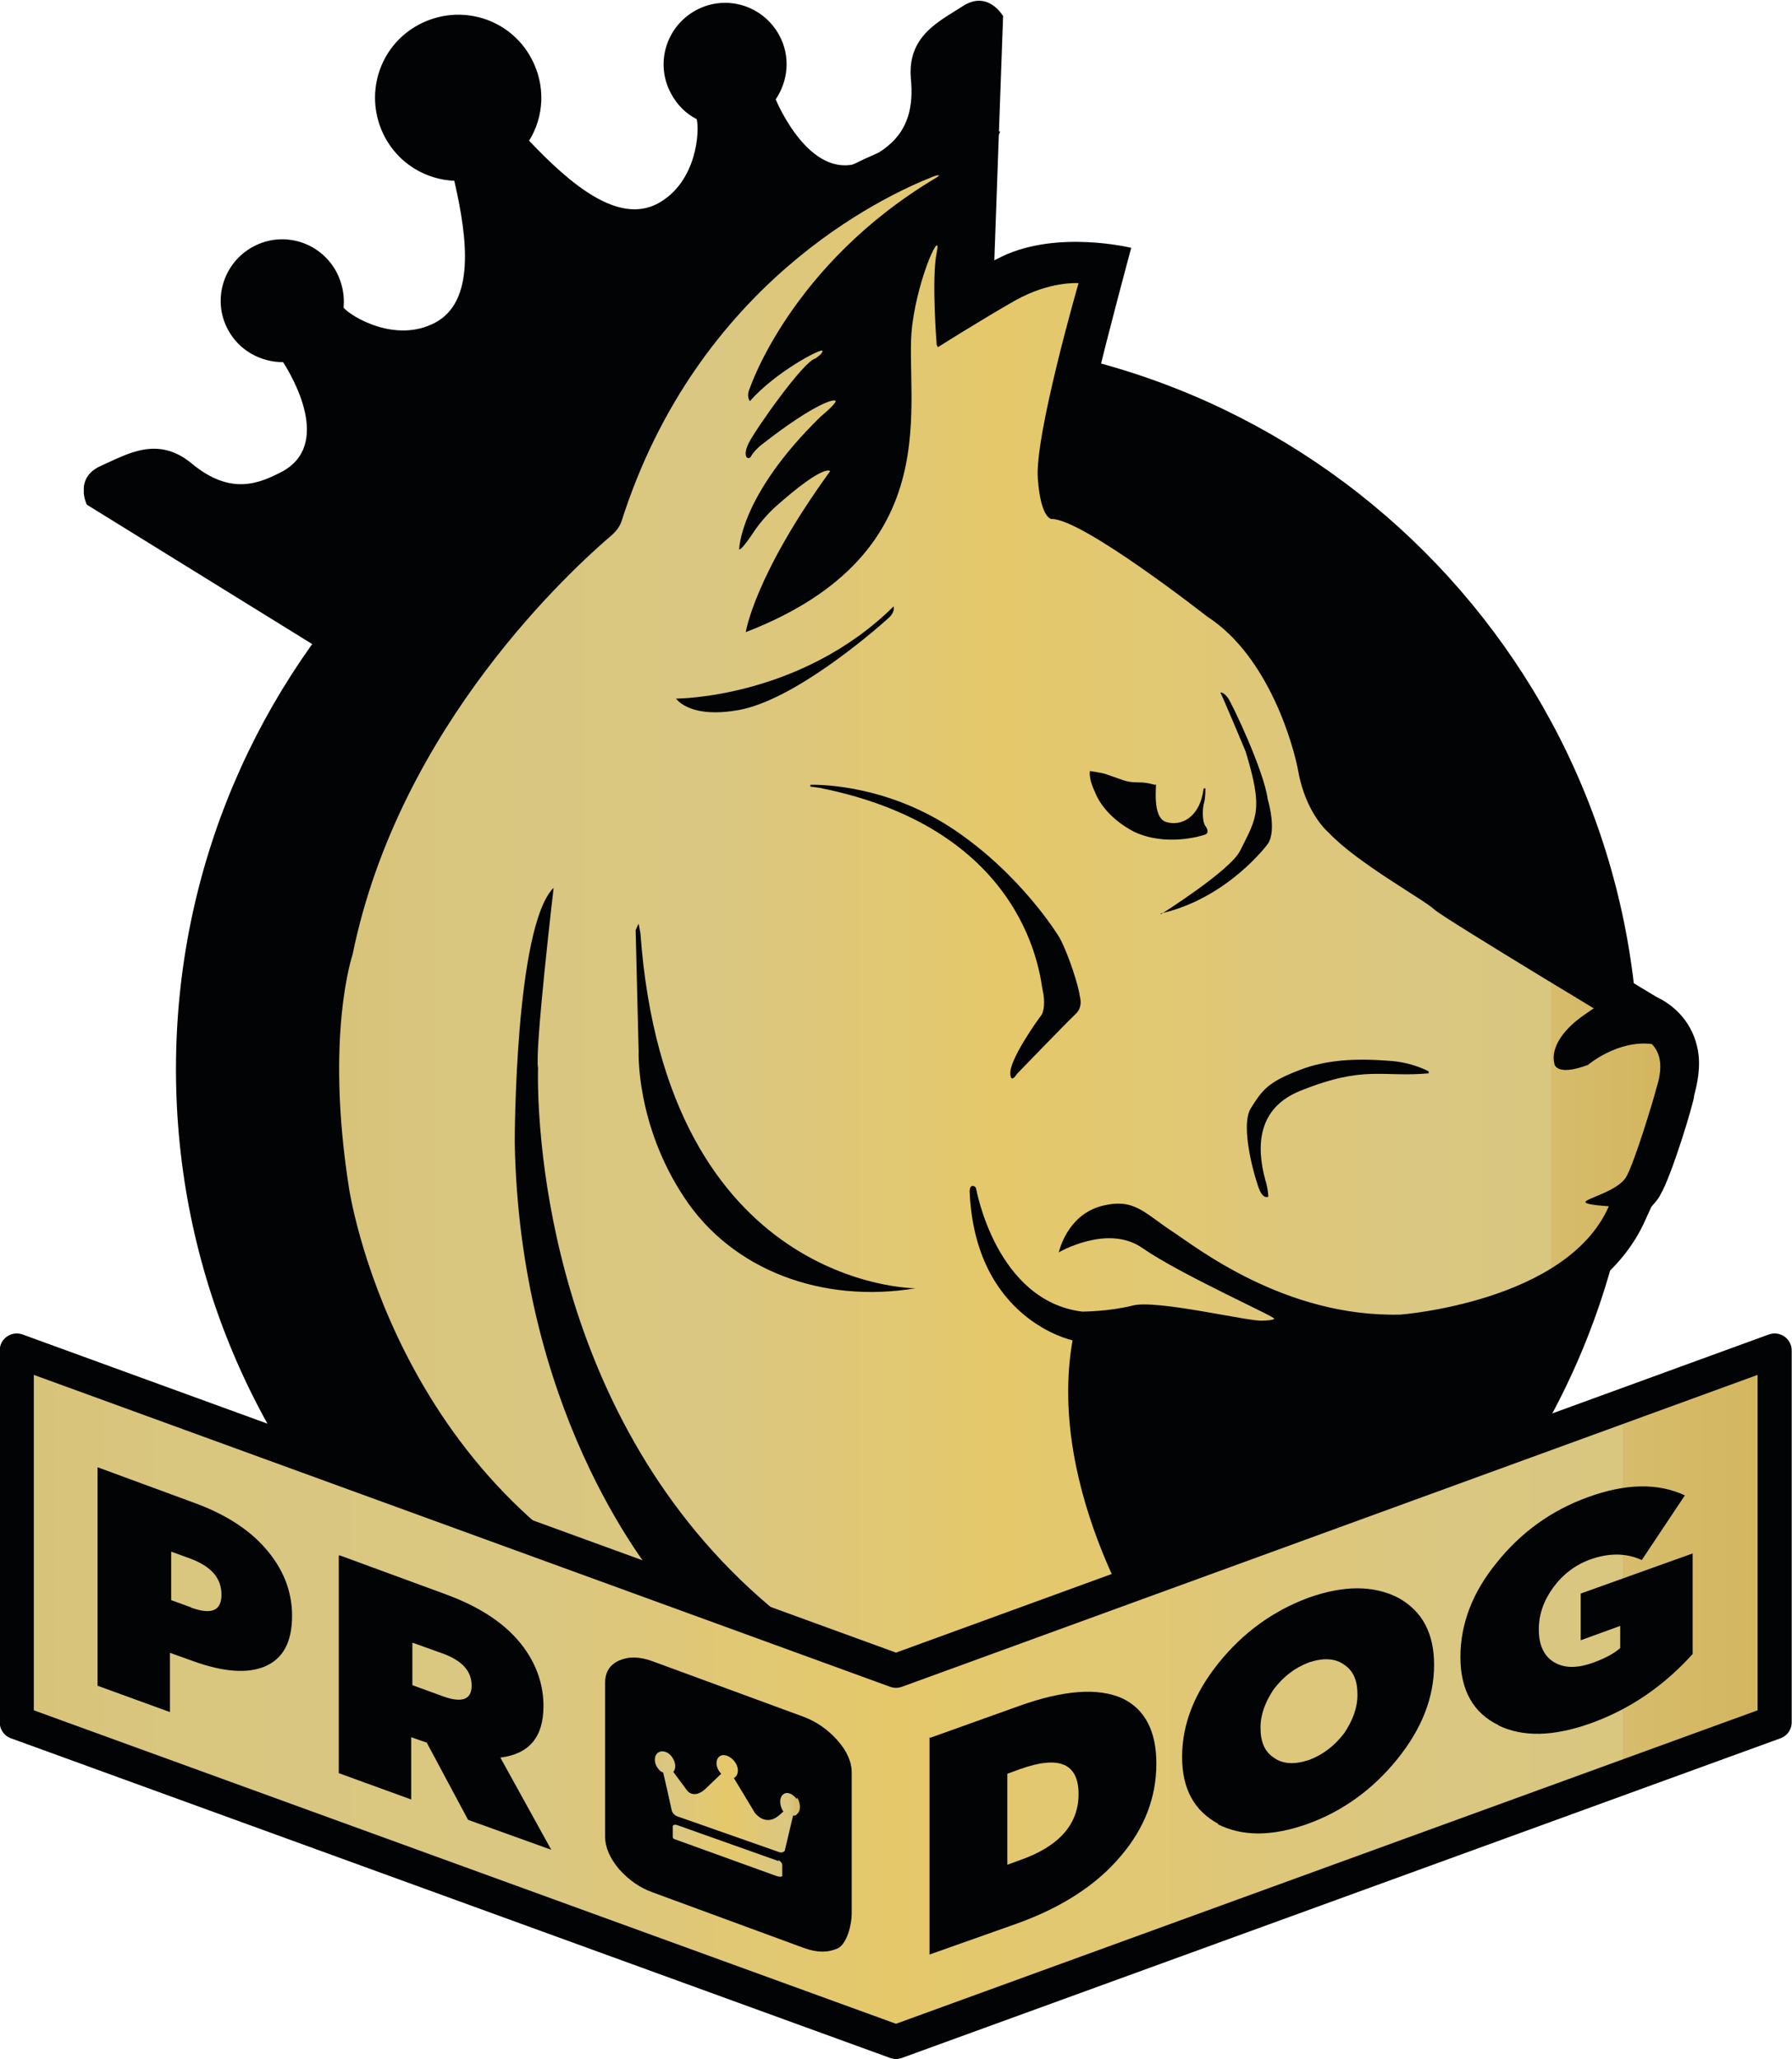
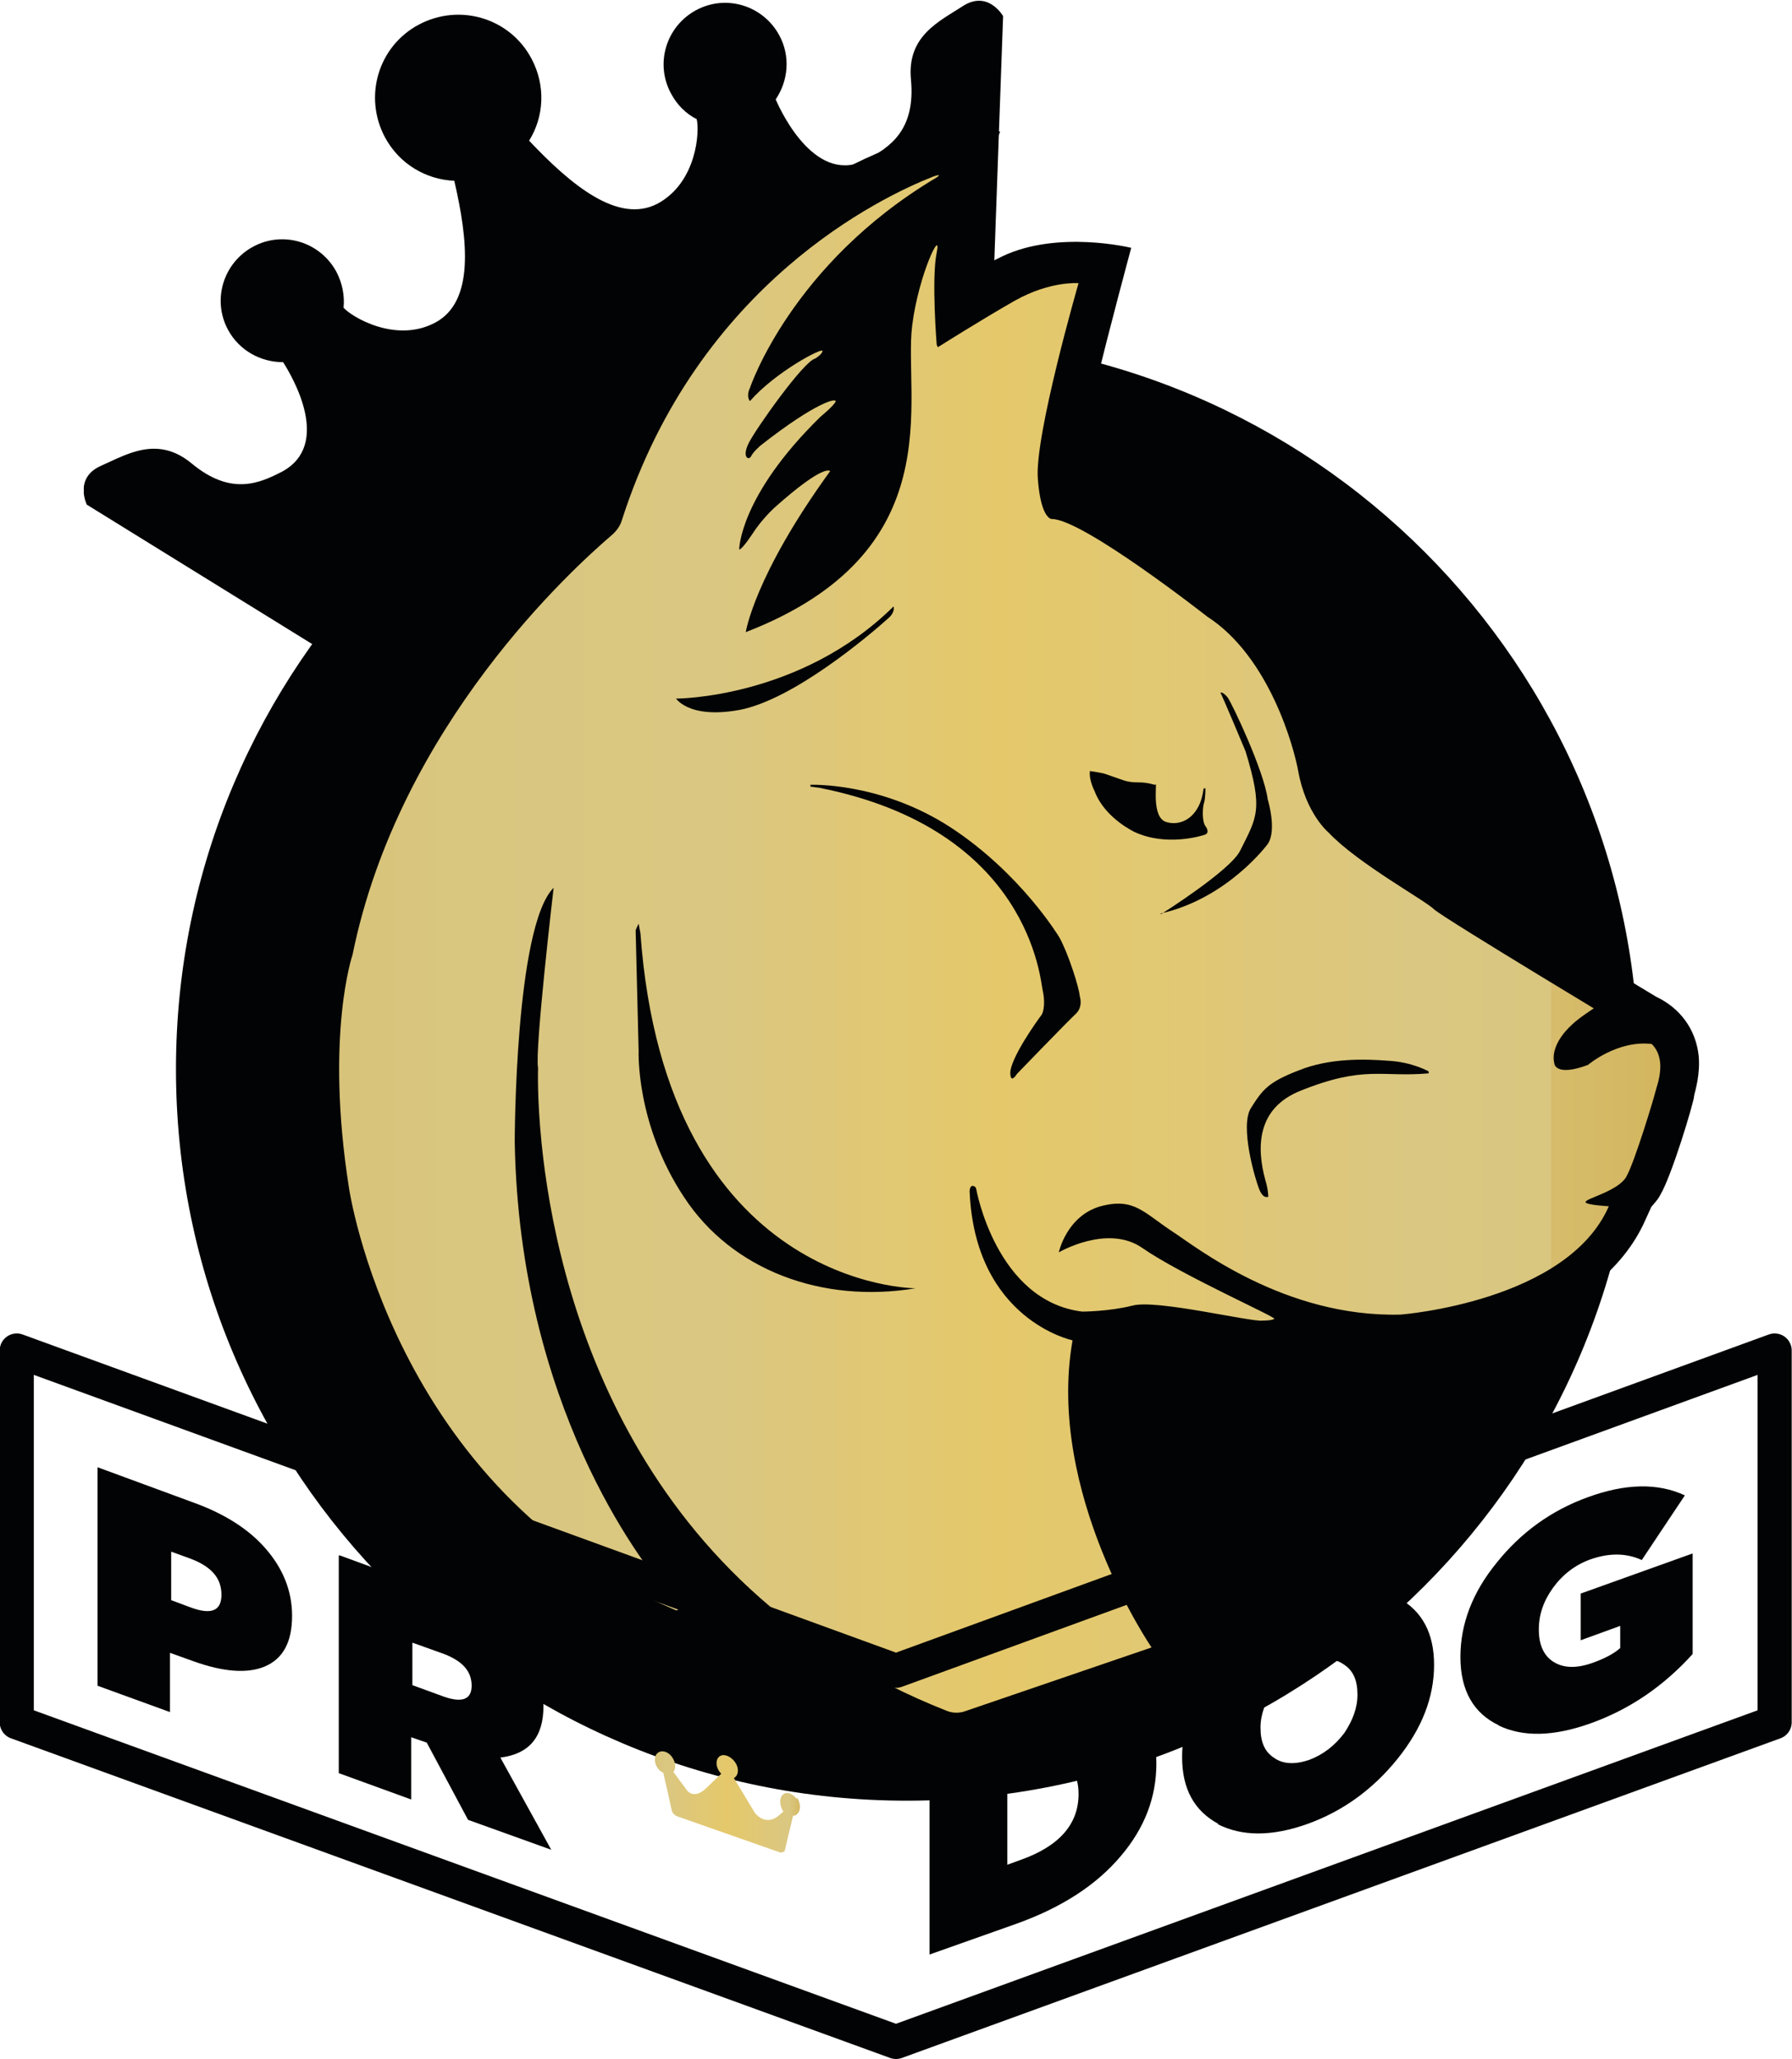
<svg xmlns="http://www.w3.org/2000/svg" xmlns:xlink="http://www.w3.org/1999/xlink" version="1.1" viewBox="0 0 299.4 344">
  <defs>
    <style>
      .cls-1, .cls-2, .cls-3 {
        fill: none;
      }

      .cls-4 {
        fill: #f6d23a;
      }

      .cls-2 {
        stroke: #020304;
        stroke-linecap: round;
        stroke-linejoin: round;
        stroke-width: 5.7px;
      }

      .cls-5 {
        fill: url(#linear-gradient-4);
      }

      .cls-6 {
        fill: url(#linear-gradient-3);
      }

      .cls-7 {
        fill: url(#linear-gradient-2);
      }

      .cls-8 {
        fill: url(#linear-gradient);
      }

      .cls-9 {
        fill: #020304;
      }

      .cls-10 {
        isolation: isolate;
      }

      .cls-11 {
        clip-path: url(#clippath-17);
      }

      .cls-12 {
        clip-path: url(#clippath-19);
      }

      .cls-13 {
        clip-path: url(#clippath-11);
      }

      .cls-14 {
        clip-path: url(#clippath-16);
      }

      .cls-15 {
        clip-path: url(#clippath-18);
      }

      .cls-16 {
        clip-path: url(#clippath-10);
      }

      .cls-17 {
        clip-path: url(#clippath-15);
      }

      .cls-18 {
        clip-path: url(#clippath-13);
      }

      .cls-19 {
        clip-path: url(#clippath-14);
      }

      .cls-20 {
        clip-path: url(#clippath-12);
      }

      .cls-21 {
        clip-path: url(#clippath-31);
      }

      .cls-22 {
        clip-path: url(#clippath-32);
      }

      .cls-23 {
        clip-path: url(#clippath-33);
      }

      .cls-24 {
        clip-path: url(#clippath-34);
      }

      .cls-25 {
        clip-path: url(#clippath-35);
      }

      .cls-26 {
        clip-path: url(#clippath-39);
      }

      .cls-27 {
        clip-path: url(#clippath-30);
      }

      .cls-28 {
        clip-path: url(#clippath-36);
      }

      .cls-29 {
        clip-path: url(#clippath-37);
      }

      .cls-30 {
        clip-path: url(#clippath-38);
      }

      .cls-31 {
        clip-path: url(#clippath-27);
      }

      .cls-32 {
        clip-path: url(#clippath-29);
      }

      .cls-33 {
        clip-path: url(#clippath-26);
      }

      .cls-34 {
        clip-path: url(#clippath-28);
      }

      .cls-35 {
        clip-path: url(#clippath-20);
      }

      .cls-36 {
        clip-path: url(#clippath-21);
      }

      .cls-37 {
        clip-path: url(#clippath-22);
      }

      .cls-38 {
        clip-path: url(#clippath-23);
      }

      .cls-39 {
        clip-path: url(#clippath-24);
      }

      .cls-40 {
        clip-path: url(#clippath-25);
      }

      .cls-41 {
        clip-path: url(#clippath-41);
      }

      .cls-42 {
        clip-path: url(#clippath-42);
      }

      .cls-43 {
        clip-path: url(#clippath-43);
      }

      .cls-44 {
        clip-path: url(#clippath-40);
      }

      .cls-45 {
        clip-path: url(#clippath-1);
      }

      .cls-46 {
        clip-path: url(#clippath-3);
      }

      .cls-47 {
        clip-path: url(#clippath-4);
      }

      .cls-48 {
        clip-path: url(#clippath-2);
      }

      .cls-49 {
        clip-path: url(#clippath-7);
      }

      .cls-50 {
        clip-path: url(#clippath-6);
      }

      .cls-51 {
        clip-path: url(#clippath-9);
      }

      .cls-52 {
        clip-path: url(#clippath-8);
      }

      .cls-53 {
        clip-path: url(#clippath-5);
      }

      .cls-3 {
        clip-rule: evenodd;
      }

      .cls-54 {
        clip-path: url(#clippath);
      }
    </style>
    <clipPath id="clippath">
      <rect class="cls-1" x="14" width="153.6" height="115.1" />
    </clipPath>
    <clipPath id="clippath-1">
      <rect class="cls-1" x="13.5" y="0" width="155" height="116" />
    </clipPath>
    <clipPath id="clippath-2">
      <path class="cls-3" d="M167.6,2.5l-2.1,58.5-101.2,54.1-49.8-30.8s-2.2-4.5,2.4-6.5c4.3-1.9,9.4-5.1,15.1-.4,6.6,5.5,11.4,3.3,15.1,1.4,8.4-4.5,1.8-15.8.2-18.3-3.7,0-7.3-1.9-9.2-5.4-2.7-5-.8-11.2,4.2-13.9,5-2.7,11.2-.8,13.9,4.2,1,1.9,1.4,4,1.2,6,1.3,1.5,8.7,6,15.3,2.5,6.6-3.5,5.5-13.8,3.2-23.7-4.7-.2-9.2-2.8-11.6-7.3-3.6-6.8-1.1-15.2,5.7-18.8,6.8-3.6,15.2-1.1,18.8,5.7,2.4,4.5,2.1,9.7-.4,13.7,7,7.4,14.9,14,21.5,10.5,6.6-3.6,7-12.2,6.5-14.1-1.8-.9-3.3-2.4-4.3-4.3-2.7-5-.8-11.2,4.2-13.9,5-2.7,11.2-.8,13.9,4.2,1.9,3.5,1.5,7.6-.6,10.7,1.2,2.8,7,14.5,15.3,10,3.7-2,8.1-4.8,7.3-13.3-.7-7.3,4.7-9.7,8.7-12.3,4.2-2.7,6.7,1.7,6.7,1.7" />
    </clipPath>
    <clipPath id="clippath-3">
      <rect class="cls-1" x="13.5" y="0" width="155" height="116" />
    </clipPath>
    <clipPath id="clippath-4">
      <path class="cls-3" d="M273.7,178.6c0,67.5-54.7,122.2-122.2,122.2S29.4,246,29.4,178.6s54.7-122.2,122.2-122.2,122.2,54.7,122.2,122.2" />
    </clipPath>
    <clipPath id="clippath-5">
      <rect class="cls-1" x="-174.5" y="-208" width="1080" height="700" />
    </clipPath>
    <clipPath id="clippath-6">
      <path class="cls-3" d="M156.5,57.6s-.9-11.1,0-15.4c.9-4.3-3,3.5-4.1,12.2-1.5,12.2,6.8,37.8-27.8,51.2,0,0,1.4-9.4,14.1-26.9,0,0-.9-1.4-9.3,6.1,0,0-2.1,1.9-3.7,4.4,0,0-1.7,2.6-2.2,2.6,0,0,0-8.9,13.6-22.2,0,0,2.2-1.8,2.5-2.5.3-.7-3.2,0-12.5,7.3,0,0-1.2,1-1.6,1.8-.4.8-1.6.2-.4-2.2,1.2-2.4,9.2-13.7,11.1-14.1,0,0,1.3-.8,1.2-1.3-.1-.5-7.8,3.5-12.1,8.4,0,0-.7-.7,0-2.2,0,0,7.2-21.6,32.7-36.1,0,0,1.2-1.6-1.2-1.1-2.4.5-38.1,13.1-52.9,59.3-.3,1-.9,1.8-1.7,2.5-6.3,5.4-35.5,31.7-43.3,70.1,0,0-4.6,13.4-.6,38.9,0,0,7.3,50.5,54.2,70.4,0,0,2.5,1.4-1.4-3.2-3.8-4.6-24.3-30.6-25.1-74.8,0,0,0-36,6.5-42.5,0,0-3.2,27.3-2.6,30.1,0,0-.2,4.9.6,12.7,2.4,23.5,13.9,73.5,67.7,94.7,1,.4,2.2.4,3.2,0l31-10.6s-17.7-25.8-13.2-51.3c0,0-16.3-3.4-17.2-24.9,0,0,0-.9.5-.9,0,0,.5,0,.6.5,0,0,3.3,18.7,17.7,20.5,0,0,4.4,0,8.4-1,4-1.1,19.9,2.8,21.8,2.5,0,0,1.6,0,1.9-.3.3-.3-8.9-3.9-10.4-5-3.1-2.1-11.4-5.4-12.5-6.1-17-10.9-12.8-20.6-11.7-21.6,1.1-1,2.6,7.9,5.5,11.2,3.9,4.3,10.2,7.4,15.4,10.1,1,.5,15.4,11.1,34.8,10.7,0,0,27.8-2.1,34.8-18.1,0,0-3.9-.2-3.9-.7,0-.6,5.4-1.8,6.8-4.2,1.4-2.4,4.7-13.4,4.9-14.3.2-1,2.8-6.9-2.6-9.2,0,0-32.8-19.7-34.4-21.2-1.5-1.5-12.8-7.7-17.6-12.8,0,0-3.8-3.1-5.1-10.3-.7-3.9-4.8-19.1-15.2-25.8,0,0-20.9-16.4-26-16.3,0,0-1.8,0-2.3-6.7-.6-7.1,3.4-25,6.7-30.4,3.1-5-6.6-1.7-9-.4,0,0-9.3,4.8-11,7.1-.8,1.1-3.5,1.7-3.5,1.7" />
    </clipPath>
    <clipPath id="clippath-7">
      <rect class="cls-1" x="-174.5" y="-208" width="1080" height="700" />
    </clipPath>
    <clipPath id="clippath-8">
      <path class="cls-3" d="M159.7,293c-1.5,0-2.9-.3-4.3-.8-13.6-5.4-25.5-12.8-35.5-22.2-.3,1.7-1.2,2.9-1.6,3.4-2.2,2.6-5.8,3.2-9,1.7-11.5-4.9-21.6-11.9-30.3-20.8-6.9-7.2-12.9-15.5-17.6-24.9-7.9-15.6-10-28.7-10.2-29.8-3.3-20.8-1.2-35.8.7-41.7,3.5-17.2,11.4-33.9,23.4-49.9,8.7-11.5,17.3-19.6,21.8-23.5,3.6-11.1,8.7-21.2,15-30.2,5.2-7.4,11-14.4,18.2-19.5,24.1-16.7,36.8-12.8,36.8-12.8,0,0-1.6,3.4-2.9,8.8-1.4,6-1.3,14.1-1.3,14.5,1.4-.8,2.9-1.7,4.6-2.5,9.3-4.4,21.5-1.4,21.5-1.4,0,0-4.1,15.2-5.6,21.7-1.5,6.6-3.4,17-3.3,17.4,2.9,1.1,7.2,3.5,14.1,8.3,5.3,3.7,10,7.3,11.2,8.2,5.4,3.6,9.9,9.2,13.4,16.6,3.1,6.6,4.3,12.4,4.5,13.5.7,4,2.4,5.9,2.8,6.3l.4.3v.2c2.7,2.8,8.8,6.7,12.3,9,2.7,1.7,3.9,2.5,4.8,3.3,2.5,1.8,20.6,12.8,33.1,20.3,4,1.9,6.6,5.4,7.1,9.8.3,3-.5,5.7-.8,6.9,0,0,0,.2,0,.2,0,0,0-.2.1-.5-.2,1.6-3.8,13.5-5.7,16.7-.4.8-1,1.4-1.5,2l-1,2.2c-3.7,8.4-12.1,15-24.3,18.9-8.5,2.8-16.1,3.3-16.4,3.4h-.4c-4.3.1-9.6-.2-15.7-1.7l-1.3,1c-1.4,1.1-3.2,1.7-5.7,1.7-1.7.2-3.9-.2-8.7-1.1-3.3-.6-10-1.8-12-1.6-1.7.4-3.4.7-4.9.9-3.6,22.2,12,45.5,12.2,45.7l5.1,7.5-8.6,3-31,10.6c-1.2.4-2.5.6-3.8.6ZM269.6,180.8c0,0,0,.1,0,.2,0,0,0-.1,0-.2Z" />
    </clipPath>
    <clipPath id="clippath-9">
      <rect class="cls-1" x="-174.5" y="-208" width="1080" height="700" />
    </clipPath>
    <clipPath id="clippath-10">
      <path class="cls-3" d="M156.5,57.6s-.9-11.1,0-15.4c.9-4.3-3,3.5-4.1,12.2-1.5,12.2,6.8,37.8-27.8,51.2,0,0,1.4-9.4,14.1-26.9,0,0-.9-1.4-9.3,6.1,0,0-2.1,1.9-3.7,4.4,0,0-1.7,2.6-2.2,2.6,0,0,0-8.9,13.6-22.2,0,0,2.2-1.8,2.5-2.5.3-.7-3.2,0-12.5,7.3,0,0-1.2,1-1.6,1.8-.4.8-1.6.2-.4-2.2,1.2-2.4,9.2-13.7,11.1-14.1,0,0,1.3-.8,1.2-1.3-.1-.5-7.8,3.5-12.1,8.4,0,0-.7-.7,0-2.2,0,0,6.9-20.7,31.1-35.1.5-.3.9-.7-.5-.2-8.4,3.3-39.3,17.8-52,57.4-.3,1-.9,1.8-1.7,2.5-6.3,5.4-35.5,31.7-43.3,70.1,0,0-4.6,13.4-.6,38.9,0,0,7.3,50.5,54.2,70.4,0,0,2.5,1.4-1.4-3.2-3.8-4.6-24.3-30.6-25.1-74.8,0,0,0-36,6.5-42.5,0,0-3.2,27.3-2.6,30.1,0,0-.2,4.9.6,12.7,2.4,23.5,13.9,73.5,67.7,94.7,1,.4,2.2.4,3.2,0l31-10.6s-17.7-25.8-13.2-51.3c0,0-16.3-3.4-17.2-24.9,0,0,0-.9.5-.9,0,0,.5,0,.6.5,0,0,3.3,18.7,17.7,20.5,0,0,4.4,0,8.4-1,4-1.1,19.9,2.8,21.8,2.5,0,0,1.6,0,1.9-.3.3-.3-15.5-7.3-22-11.8-5.8-4.1-14,.7-14,.7,0,0,1.3-6.1,7-7.7,5.6-1.5,7.2,1.1,12.1,4.3,3.7,2.4,18.6,14.3,38,13.8,0,0,27.8-2.1,34.8-18.1,0,0-3.9-.2-3.9-.7,0-.6,5.4-1.8,6.8-4.2,1.4-2.4,4.7-13.4,4.9-14.3.2-1,2.8-6.9-2.6-9.2,0,0-32.8-19.7-34.4-21.2-1.5-1.5-12.8-7.7-17.6-12.8,0,0-3.8-3.1-5.1-10.3-.7-3.9-4.8-19.1-15.2-25.8,0,0-20.9-16.4-26-16.3,0,0-1.8,0-2.3-6.7-.6-7.1,6.8-32.7,6.8-32.7,0,0-4.7-.4-10.6,2.9-5.8,3.3-12.9,7.8-12.9,7.8" />
    </clipPath>
    <clipPath id="clippath-11">
      <rect class="cls-1" x="-174.5" y="-208" width="1080" height="700" />
    </clipPath>
    <linearGradient id="linear-gradient" x1="51.4" y1="157.7" x2="282.2" y2="157.7" gradientUnits="userSpaceOnUse">
      <stop offset="0" stop-color="#c8951b" />
      <stop offset="0" stop-color="#ca9c2b" />
      <stop offset="0" stop-color="#cfa945" />
      <stop offset="0" stop-color="#d3b45b" />
      <stop offset="0" stop-color="#d6bc6c" />
      <stop offset="0" stop-color="#d8c278" />
      <stop offset=".1" stop-color="#d9c67f" />
      <stop offset=".3" stop-color="#dac781" />
      <stop offset=".5" stop-color="#e5c86a" />
      <stop offset=".8" stop-color="#dac781" />
      <stop offset=".9" stop-color="#d9c67f" />
      <stop offset=".9" stop-color="#d8c278" />
      <stop offset=".9" stop-color="#d6bc6c" />
      <stop offset="1" stop-color="#d3b45b" />
      <stop offset="1" stop-color="#cfa945" />
      <stop offset="1" stop-color="#ca9c2b" />
      <stop offset="1" stop-color="#c8951b" />
    </linearGradient>
    <clipPath id="clippath-12">
      <path class="cls-3" d="M277.2,172.1s-7-5.9-10.7-3.8c0,0-2.8,1.8-3.9,2.9-1.1,1-3.6,3.7-2.9,6.5,0,0,.2,2.2,5.6.2,0,0,4.9-4.2,10.7-3.5.9.1,1.2-2.3,1.2-2.3" />
    </clipPath>
    <clipPath id="clippath-13">
      <rect class="cls-1" x="-174.5" y="-208" width="1080" height="700" />
    </clipPath>
    <clipPath id="clippath-14">
      <path class="cls-3" d="M193.1,131c.2,0-.7,5.5,1.7,6.3,2.5.8,5.7-.7,6.3-5.6h.3s0,1.5-.2,2.3c-.3.8-.4,3.2.2,4,0,0,.8,1,0,1.4-.8.3-6.6,2-11.8-.4,0,0-5-2.3-6.7-6.8,0,0-1-1.9-.8-3.4,0,0,2.1.3,2.6.5.9.3,1.7.6,2.3.8,1.1.4,1.7.6,3.4.6,1.5,0,2.7.5,2.6.4" />
    </clipPath>
    <clipPath id="clippath-15">
      <rect class="cls-1" x="-174.5" y="-208" width="1080" height="700" />
    </clipPath>
    <clipPath id="clippath-16">
-       <polyline class="cls-3" points="149.7 279.1 2.8 225.6 2.8 287.7 149.7 341.1 296.5 287.7 296.5 225.6 149.7 279.1" />
-     </clipPath>
+       </clipPath>
    <clipPath id="clippath-17">
      <rect class="cls-1" x="-174.5" y="-208" width="1080" height="700" />
    </clipPath>
    <linearGradient id="linear-gradient-2" x1="-2.2" y1="283.4" x2="301.5" y2="283.4" gradientUnits="userSpaceOnUse">
      <stop offset="0" stop-color="#c8951b" />
      <stop offset="0" stop-color="#ca9c2b" />
      <stop offset="0" stop-color="#cfa945" />
      <stop offset="0" stop-color="#d3b45b" />
      <stop offset="0" stop-color="#d6bc6c" />
      <stop offset="0" stop-color="#d8c278" />
      <stop offset=".1" stop-color="#d9c67f" />
      <stop offset=".3" stop-color="#dac781" />
      <stop offset=".5" stop-color="#e5c86a" />
      <stop offset=".8" stop-color="#dac781" />
      <stop offset=".9" stop-color="#d9c67f" />
      <stop offset=".9" stop-color="#d8c278" />
      <stop offset=".9" stop-color="#d6bc6c" />
      <stop offset="1" stop-color="#d3b45b" />
      <stop offset="1" stop-color="#cfa945" />
      <stop offset="1" stop-color="#ca9c2b" />
      <stop offset="1" stop-color="#c8951b" />
    </linearGradient>
    <clipPath id="clippath-18">
      <path class="cls-3" d="M109,316.1c-2.2-.8-4-2.1-5.6-3.9-1.5-1.8-2.3-3.6-2.3-5.4v-25.7c0-1.8.8-3,2.3-3.7,1.6-.7,3.4-.7,5.6.1l25.3,9.3c2.1.8,4,2.1,5.6,3.9,1.6,1.8,2.4,3.6,2.4,5.4v23.6c0,1.8-.8,5.1-2.4,5.8-1.6.7-3.4.7-5.6-.1l-25.3-9.3" />
    </clipPath>
    <clipPath id="clippath-19">
-       <rect class="cls-1" x="-174.5" y="-208" width="1080" height="700" />
-     </clipPath>
+       </clipPath>
    <clipPath id="clippath-20">
-       <path class="cls-3" d="M130.1,310.9l-16.9-6c-.5-.2-.8,0-.8.2,0,0,0,0,0,0v1.8c0,.3.5.4.5.4,0,0,15.5,5.6,16.6,6,.8.3,1.1.2,1.2.1,0,0,0-.2,0-.3v-1.5c0-.6-.7-.9-.7-.9" />
-     </clipPath>
+       </clipPath>
    <clipPath id="clippath-21">
      <rect class="cls-1" x="-174.5" y="-208" width="1080" height="700" />
    </clipPath>
    <linearGradient id="linear-gradient-3" x1="107.3" y1="309.2" x2="135.7" y2="309.2" gradientUnits="userSpaceOnUse">
      <stop offset="0" stop-color="#c8951b" />
      <stop offset=".1" stop-color="#d7bf72" />
      <stop offset=".2" stop-color="#dac781" />
      <stop offset=".5" stop-color="#e5c86a" />
      <stop offset=".8" stop-color="#dac781" />
      <stop offset="1" stop-color="#c8951b" />
    </linearGradient>
    <clipPath id="clippath-22">
      <path class="cls-3" d="M133.1,300.5c-.7-.9-1.7-1.3-2.3-.7-.6.5-.6,1.7,0,2.7,0,0,0,0,.1.1h0s-.8.7-.8.7c-2.3,1.9-4-.5-4-.5l-3.5-5.8c.1,0,.2-.1.3-.2.6-.6.5-1.8-.3-2.7-.8-.9-1.9-1.2-2.5-.6-.6.6-.5,1.8.3,2.7,0,0,0,0,.1.1l-2.3,2.2c-2.2,2.3-3.4.6-3.4.6l-2.3-3.1c.5-.6.4-1.7-.3-2.6-.7-.9-1.8-1.1-2.4-.5-.6.6-.5,1.8.2,2.6.2.3.5.5.8.6.2.8,1.2,5.2,1.4,6.2.2,1,1.2,1.2,1.2,1.2,0,0,16.2,5.7,16.8,5.9.5.2.9-.2.9-.2l1.4-5.9h0c.3,0,.5,0,.7-.3.6-.5.6-1.7,0-2.7" />
    </clipPath>
    <clipPath id="clippath-23">
      <rect class="cls-1" x="-174.5" y="-208" width="1080" height="700" />
    </clipPath>
    <linearGradient id="linear-gradient-4" x1="104.3" y1="301.1" x2="138.6" y2="301.1" xlink:href="#linear-gradient-3" />
    <clipPath id="clippath-24">
-       <path class="cls-3" d="M16.3,245.1l16.3,6c4.9,1.8,8.9,4.3,11.7,7.5,3,3.4,4.5,7.2,4.5,11.3h0c0,4.4-1.5,7.2-4.6,8.5-2.9,1.2-6.9.9-11.9-.9l-3.9-1.4v9.9l-12.1-4.4v-36.3ZM31.8,268.5c3.5,1.3,5.2.6,5.2-2.1h0c0-2.8-1.7-4.7-5.1-6l-3.3-1.2v8.1l3.3,1.2Z" />
+       <path class="cls-3" d="M16.3,245.1l16.3,6c4.9,1.8,8.9,4.3,11.7,7.5,3,3.4,4.5,7.2,4.5,11.3h0c0,4.4-1.5,7.2-4.6,8.5-2.9,1.2-6.9.9-11.9-.9l-3.9-1.4v9.9l-12.1-4.4v-36.3ZM31.8,268.5c3.5,1.3,5.2.6,5.2-2.1h0c0-2.8-1.7-4.7-5.1-6l-3.3-1.2v8.1Z" />
    </clipPath>
    <clipPath id="clippath-25">
      <rect class="cls-1" x="-174.5" y="-208" width="1080" height="700" />
    </clipPath>
    <clipPath id="clippath-26">
      <path class="cls-3" d="M56.7,259.8l17.7,6.5c6,2.2,10.3,5.1,13.1,8.9,2.2,3,3.3,6.3,3.3,9.8h0c0,5.2-2.4,8-7.2,8.6l8.5,15.4-13.9-5-6.9-12.9-2.6-.9v10.4l-12.1-4.4v-36.3ZM74.1,283.4c3.1,1.1,4.7.5,4.7-1.8h0c0-2.4-1.5-4.1-4.6-5.3l-5.3-1.9v7.1l5.2,1.9Z" />
    </clipPath>
    <clipPath id="clippath-27">
      <rect class="cls-1" x="-174.5" y="-208" width="1080" height="700" />
    </clipPath>
    <clipPath id="clippath-28">
      <path class="cls-3" d="M155.4,290.3l14.8-5.3c7.5-2.7,13.3-3.1,17.3-1.3,3.8,1.8,5.7,5.5,5.7,10.9h0c0,5.7-2,10.8-5.9,15.4-4.1,4.9-10,8.7-17.6,11.4l-14.4,5.1v-36.3ZM168.3,296.3v15.2l2.2-.8c6.5-2.3,9.7-6,9.7-11h0c0-5.1-3.2-6.5-9.7-4.2l-2.2.8Z" />
    </clipPath>
    <clipPath id="clippath-29">
      <rect class="cls-1" x="-174.5" y="-208" width="1080" height="700" />
    </clipPath>
    <clipPath id="clippath-30">
      <path class="cls-3" d="M203.6,304.7c-4.1-2.2-6.1-5.9-6.1-11.2h0c0-5.4,2-10.6,6.1-15.7,4.1-5.1,9.1-8.7,15-10.9,5.9-2.1,10.9-2.1,15,0,4,2.2,6,5.9,6,11.2h0c0,5.4-2,10.6-6.1,15.7-4.1,5.1-9.2,8.8-15.1,10.9-5.9,2.1-10.9,2.1-15,0ZM224.6,289.5c1.4-2.1,2.2-4.2,2.2-6.4h0c0-2.4-.7-4-2.2-5-1.5-1.1-3.5-1.2-5.9-.4-2.4.9-4.3,2.4-5.9,4.5-1.4,2.1-2.2,4.2-2.2,6.4h0c0,2.4.7,4,2.2,5,1.5,1.1,3.5,1.2,5.9.4,2.4-.9,4.3-2.4,5.9-4.5Z" />
    </clipPath>
    <clipPath id="clippath-31">
      <rect class="cls-1" x="-174.5" y="-208" width="1080" height="700" />
    </clipPath>
    <clipPath id="clippath-32">
      <path class="cls-3" d="M250.4,288.2c-4.2-2-6.4-5.8-6.4-11.4h0c0-5.5,2-10.8,6.1-15.8,4-5,9.1-8.7,15.2-10.9,6.3-2.3,11.7-2.4,16.2-.3l-7.2,10.8c-2.6-1.2-5.5-1.2-8.6-.1-2.5.9-4.6,2.5-6.2,4.7-1.6,2.2-2.4,4.5-2.4,7h0c0,2.7.9,4.5,2.6,5.5,1.7,1,3.9,1,6.6,0,1.9-.7,3.4-1.5,4.4-2.4v-3.7l-6.6,2.4v-7.8l18.7-6.7v16.8c-4.8,5.3-10.4,9.2-17.1,11.6-6.2,2.2-11.3,2.3-15.4.3" />
    </clipPath>
    <clipPath id="clippath-33">
      <rect class="cls-1" x="-174.5" y="-208" width="1080" height="700" />
    </clipPath>
    <clipPath id="clippath-34">
      <path class="cls-3" d="M152.9,215.2s-41.6,0-45.9-59.3l-.3-1.6s-.4.8-.5,1.1c0,.4.5,20.2.5,20.2,0,0-.5,12.2,7.6,24.4,8,12.2,23.1,17.8,38.7,15.2" />
    </clipPath>
    <clipPath id="clippath-35">
      <rect class="cls-1" x="-174.5" y="-208" width="1080" height="700" />
    </clipPath>
    <clipPath id="clippath-36">
      <path class="cls-3" d="M169.9,179.4s-1,1.7-1.1,0c-.2-2.4,4.7-9.2,5.1-9.7.6-.7.7-2.6.3-4.3-.4-1.6-2.1-26.8-37.3-33.8l-1.5-.2v-.3s11.7-.5,23.4,7.1c11.8,7.7,18.2,18.4,18.2,18.4,1.5,2.7,3.3,8.4,3.4,9.8,0,0,.6,1.7-.6,2.9-1.6,1.5-9.9,10.1-9.9,10.1" />
    </clipPath>
    <clipPath id="clippath-37">
      <rect class="cls-1" x="-174.5" y="-208" width="1080" height="700" />
    </clipPath>
    <clipPath id="clippath-38">
      <path class="cls-3" d="M113,116.7s20.7,0,36.3-15.4c0,0,.3.9-.8,1.9-3.1,2.8-15.9,13.7-25,15.4-8.9,1.6-10.7-2.3-10.6-1.9" />
    </clipPath>
    <clipPath id="clippath-39">
      <rect class="cls-1" x="-174.5" y="-208" width="1080" height="700" />
    </clipPath>
    <clipPath id="clippath-40">
      <path class="cls-3" d="M211.9,199.9s0-1.2-.5-2.8c-1.5-5.5-1.4-12,5.9-14.9,10.7-4.3,13.5-2.2,21.4-2.9v-.3c.1,0-2.8-1.6-6.7-1.8-3.9-.3-9.8-.5-15,1.6-5.2,2-6.1,3.3-8,6.3-1.9,3,.7,11.9,1.4,13.6.7,1.7,1.5,1.2,1.5,1.2" />
    </clipPath>
    <clipPath id="clippath-41">
      <rect class="cls-1" x="-174.5" y="-208" width="1080" height="700" />
    </clipPath>
    <clipPath id="clippath-42">
      <path class="cls-3" d="M194,152.7s11.6-7.3,13.2-10.6c2.8-5.6,3.9-6.8.9-16.6,0,0-3.8-9.1-4.2-9.8,0,0,.4-.2,1.2.8.7.9,6.1,12.3,6.7,17,0,0,1.6,5.2,0,7.5,0,0-6.7,9.1-17.9,11.6" />
    </clipPath>
    <clipPath id="clippath-43">
      <rect class="cls-1" x="-174.5" y="-208" width="1080" height="700" />
    </clipPath>
  </defs>
  <g>
    <g id="Layer_1">
      <g>
        <g class="cls-54">
          <g class="cls-10">
            <g class="cls-45">
              <g class="cls-48">
                <g class="cls-46">
                  <rect class="cls-9" x="9" y="-5" width="163.6" height="125.1" />
                </g>
              </g>
            </g>
          </g>
        </g>
        <g class="cls-47">
          <g class="cls-53">
            <rect class="cls-9" x="24.4" y="51.4" width="254.3" height="254.3" />
          </g>
        </g>
        <g class="cls-50">
          <g class="cls-49">
            <rect class="cls-4" x="51.4" y="22.6" width="230.8" height="268.5" />
          </g>
        </g>
        <g class="cls-52">
          <g class="cls-51">
            <rect class="cls-9" x="44.5" y="16.7" width="244.6" height="281.4" />
          </g>
        </g>
        <g class="cls-16">
          <g class="cls-13">
            <rect class="cls-8" x="51.4" y="24.3" width="230.8" height="266.8" />
          </g>
        </g>
        <g class="cls-20">
          <g class="cls-18">
            <rect class="cls-9" x="254.6" y="162.8" width="27.6" height="20.9" />
          </g>
        </g>
        <g class="cls-19">
          <g class="cls-17">
            <rect class="cls-9" x="177.1" y="123.7" width="29.6" height="21.5" />
          </g>
        </g>
        <g class="cls-14">
          <g class="cls-11">
            <rect class="cls-7" x="-2.2" y="220.6" width="303.7" height="125.5" />
          </g>
        </g>
        <g class="cls-15">
          <g class="cls-12">
            <rect class="cls-9" x="96.1" y="271.9" width="51.2" height="59.2" />
          </g>
        </g>
        <g class="cls-35">
          <g class="cls-36">
            <rect class="cls-6" x="107.3" y="299.8" width="28.4" height="18.8" />
          </g>
        </g>
        <g class="cls-37">
          <g class="cls-38">
            <rect class="cls-5" x="104.3" y="287.7" width="34.3" height="27" />
          </g>
        </g>
        <g class="cls-39">
          <g class="cls-40">
            <rect class="cls-9" x="11.3" y="240.1" width="42.6" height="50.8" />
          </g>
        </g>
        <g class="cls-33">
          <g class="cls-31">
            <rect class="cls-9" x="51.7" y="254.8" width="45.4" height="59.2" />
          </g>
        </g>
        <g class="cls-34">
          <g class="cls-32">
            <rect class="cls-9" x="150.4" y="277.6" width="47.8" height="54" />
          </g>
        </g>
        <g class="cls-27">
          <g class="cls-21">
            <rect class="cls-9" x="192.6" y="260.3" width="52.2" height="51.1" />
          </g>
        </g>
        <g class="cls-22">
          <g class="cls-23">
            <rect class="cls-9" x="239.1" y="243.4" width="48.8" height="51.3" />
          </g>
        </g>
        <polygon class="cls-2" points="149.7 279.1 2.8 225.6 2.8 287.7 149.7 341.1 296.5 287.7 296.5 225.6 149.7 279.1" />
        <g class="cls-24">
          <g class="cls-25">
            <rect class="cls-9" x="101.2" y="149.4" width="56.8" height="71.5" />
          </g>
        </g>
        <g class="cls-28">
          <g class="cls-29">
            <rect class="cls-9" x="130.4" y="126" width="55.2" height="59.1" />
          </g>
        </g>
        <g class="cls-30">
          <g class="cls-26">
            <rect class="cls-9" x="108" y="96.4" width="46.4" height="27.6" />
          </g>
        </g>
        <g class="cls-44">
          <g class="cls-41">
            <rect class="cls-9" x="203.3" y="172" width="40.5" height="32.9" />
          </g>
        </g>
        <g class="cls-42">
          <g class="cls-43">
            <rect class="cls-9" x="189" y="110.7" width="28.6" height="46.9" />
          </g>
        </g>
      </g>
    </g>
  </g>
</svg>